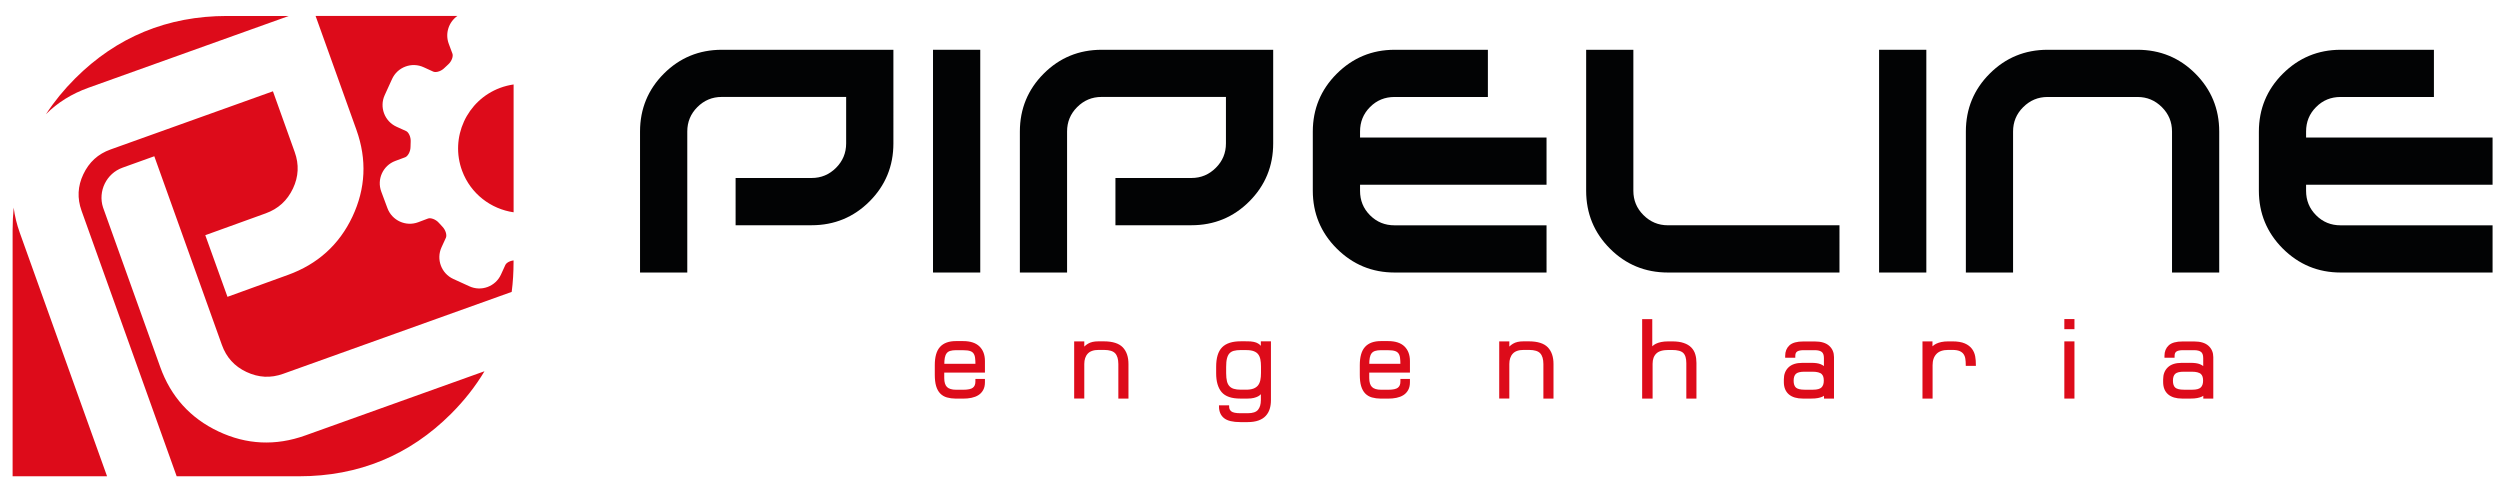
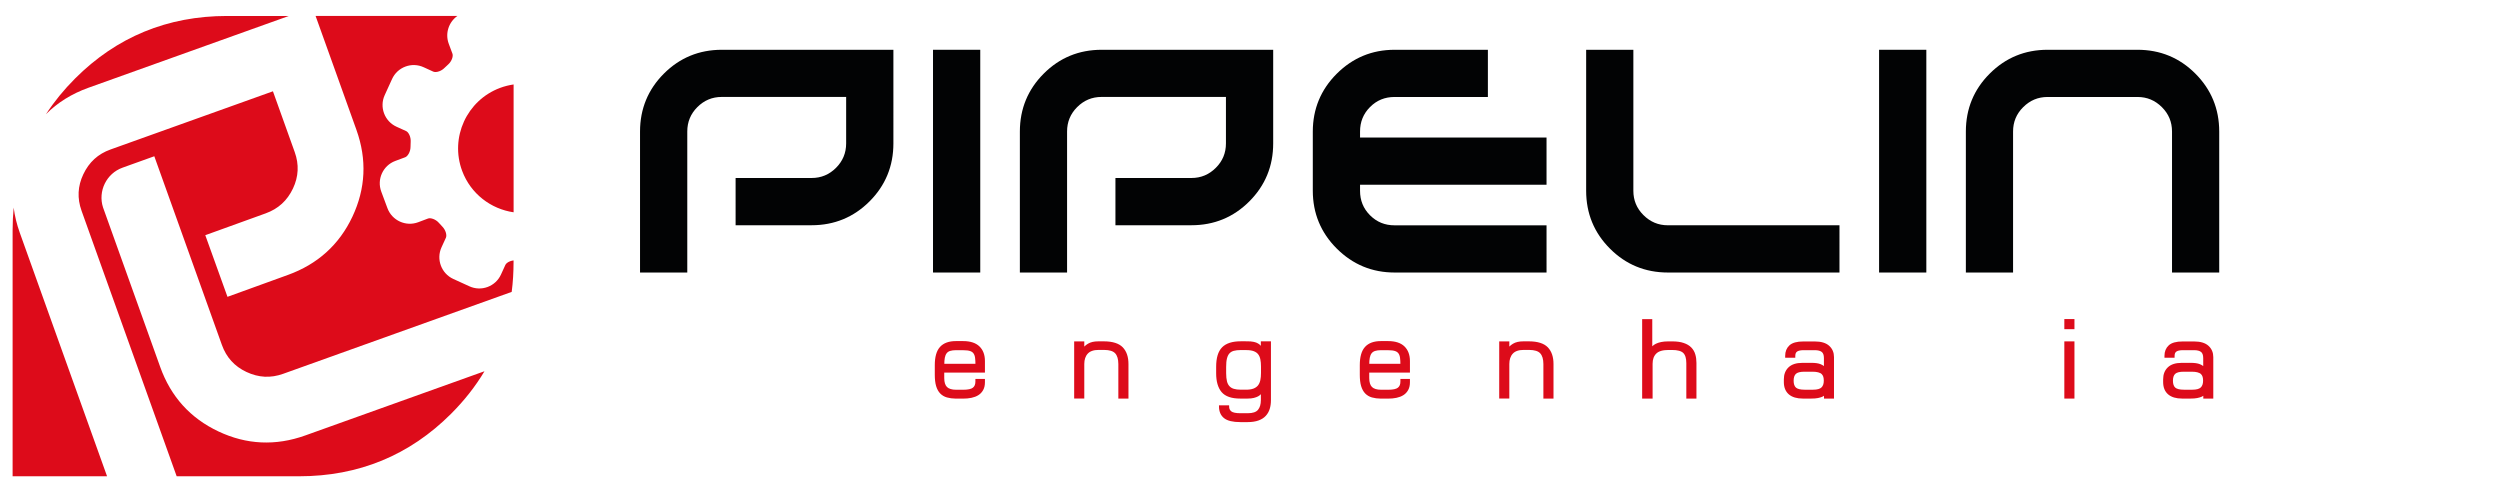
<svg xmlns="http://www.w3.org/2000/svg" version="1.1" id="Camada_1" x="0px" y="0px" viewBox="0 0 602.7 118.92" style="enable-background:new 0 0 602.7 118.92;" xml:space="preserve">
  <style type="text/css">
	.st0{fill-rule:evenodd;clip-rule:evenodd;fill:#DD0B1A;}
	.st1{fill-rule:evenodd;clip-rule:evenodd;fill:#020304;}
	.st2{fill:#DD0B1A;stroke:#DD0B1A;stroke-width:0.5;stroke-miterlimit:10;}
</style>
  <g>
    <g>
      <g>
        <path class="st0" d="M3.3,50.05c-0.17,1.8-0.26,3.63-0.26,5.5v59.27h22.77L12.7,78.25L7.37,63.37l-2.59-7.23     C4.05,54.1,3.55,52.07,3.3,50.05L3.3,50.05z M3.3,50.05" />
        <path class="st0" d="M69.63,3.85H54.74c-14.37,0-26.63,5.07-36.63,15.07c-2.7,2.7-5.04,5.57-7.02,8.6     c2.78-2.79,6.19-4.91,10.22-6.36L60.47,7.13L69.63,3.85z M69.63,3.85" />
        <path class="st0" d="M72.12,114.82c14.37,0,26.63-5.07,36.63-15.07c3.19-3.19,5.87-6.6,8.05-10.25l-43.21,15.48     c-7.15,2.56-14.16,2.23-20.93-0.97c-6.77-3.19-11.48-8.39-14.04-15.55L24.84,50.01c-1.27-3.91,0.81-8.2,4.71-9.59l1.3-0.47v0     l6.35-2.28l16.29,45.47c1.08,3.02,3.04,5.17,5.9,6.52c2.95,1.39,5.86,1.54,8.87,0.46l55.1-19.75c0.31-2.35,0.45-4.76,0.45-7.25     v-0.34c-0.28,0.04-0.56,0.1-0.82,0.2c-0.56,0.21-0.99,0.54-1.15,0.88l-1.06,2.32c-0.64,1.4-1.78,2.46-3.22,3     c-1.44,0.54-3,0.48-4.4-0.16l-3.88-1.77c-2.88-1.32-4.16-4.74-2.84-7.62l1.06-2.32c0.27-0.58-0.02-1.81-0.85-2.67     c-0.29-0.3-0.58-0.6-0.85-0.92c-0.79-0.89-2-1.26-2.6-1.04l-2.39,0.9c-2.97,1.11-6.29-0.41-7.4-3.38l-1.49-4     c-1.11-2.97,0.4-6.29,3.38-7.4l2.39-0.89c0.59-0.22,1.27-1.3,1.28-2.48c0-0.42,0.02-0.84,0.04-1.26c0.07-1.19-0.52-2.31-1.1-2.57     l-2.32-1.05c-2.89-1.32-4.16-4.74-2.84-7.62l1.77-3.88c0.64-1.4,1.78-2.46,3.22-3c1.44-0.54,3-0.48,4.4,0.16l2.32,1.06     c0.34,0.15,0.89,0.12,1.45-0.09c0.45-0.17,0.88-0.44,1.21-0.77c0.3-0.29,0.61-0.58,0.92-0.86c0.89-0.79,1.26-2,1.04-2.6     l-0.89-2.39c-0.93-2.5-0.01-5.25,2.09-6.72H76.08l4.6,12.82l5.25,14.65c2.56,7.16,2.22,14.16-0.97,20.93     c-3.19,6.77-8.41,11.46-15.55,14.04l-14.57,5.28L49.49,56.7l14.58-5.27c3-1.09,5.17-3.05,6.56-5.99c1.35-2.85,1.5-5.78,0.42-8.78     L65.8,22.01L26.64,36.04c-3.02,1.08-5.17,3.05-6.56,5.99c-1.35,2.85-1.5,5.76-0.42,8.78l2.62,7.32l2.62,7.32l5.33,14.87     l2.85,7.95l9.51,26.55H72.12z M123.82,51.18V20.36c-1.09,0.16-2.19,0.43-3.26,0.83c-8.04,3-12.14,11.98-9.14,20.02     C113.48,46.73,118.36,50.39,123.82,51.18L123.82,51.18z M123.82,51.18" />
      </g>
      <g>
-         <path class="st1" d="M544.57,36.15v9.84c0,5.42,1.93,10.09,5.74,13.91c3.87,3.87,8.54,5.8,13.96,5.8h36.64V54.32h-36.64     c-2.3,0-4.27-0.78-5.9-2.42c-1.64-1.64-2.42-3.6-2.42-5.91v-1.45h44.96V33.16h-44.96v-1.45c0-2.31,0.78-4.27,2.42-5.91     c1.64-1.64,3.59-2.42,5.9-2.42h22.5V12h-22.5c-5.42,0-10.09,1.93-13.96,5.8c-3.81,3.81-5.74,8.48-5.74,13.91V36.15z      M544.57,36.15" />
        <path class="st1" d="M393.77,12v33.99c0,2.31,0.81,4.24,2.42,5.85c1.66,1.66,3.6,2.47,5.91,2.47h41.36V65.7h-41.36     c-5.48,0-10.15-1.93-13.96-5.75c-3.82-3.81-5.75-8.48-5.75-13.96V12H393.77z M393.77,12" />
        <rect x="224.93" y="12" class="st1" width="11.39" height="53.7" />
        <path class="st1" d="M523.63,65.7V31.71c0-2.31-0.81-4.24-2.42-5.86c-1.66-1.66-3.6-2.47-5.91-2.47h-21.66     c-2.31,0-4.24,0.81-5.91,2.47c-1.61,1.61-2.42,3.55-2.42,5.86V65.7h-11.38V31.71c0-5.48,1.93-10.15,5.75-13.96     c3.81-3.82,8.48-5.75,13.96-5.75h21.66c5.48,0,10.15,1.93,13.96,5.75c3.81,3.81,5.75,8.49,5.75,13.96V65.7H523.63z M523.63,65.7" />
        <path class="st1" d="M316.49,36.15v9.84c0,5.42,1.93,10.09,5.75,13.91c3.87,3.87,8.54,5.8,13.96,5.8h36.64V54.32h-36.64     c-2.31,0-4.27-0.78-5.91-2.42c-1.64-1.64-2.41-3.6-2.41-5.91v-1.45h44.96V33.16h-44.96v-1.45c0-2.31,0.78-4.27,2.41-5.91     c1.64-1.64,3.6-2.42,5.91-2.42h22.5V12h-22.5c-5.42,0-10.09,1.93-13.96,5.8c-3.81,3.81-5.75,8.48-5.75,13.91V36.15z      M316.49,36.15" />
        <rect x="453.01" y="12" class="st1" width="11.39" height="53.7" />
        <path class="st1" d="M165.69,65.7c0-18.49,0-9.9,0-28.39v-5.61c0-2.31,0.81-4.25,2.41-5.86c1.66-1.66,3.6-2.47,5.91-2.47h29.98     v11.21c0,2.3-0.82,4.25-2.42,5.86c-1.65,1.66-3.61,2.47-5.91,2.47h-18.32V54.3h18.32c5.48,0,10.15-1.93,13.97-5.75     c3.81-3.81,5.75-8.49,5.75-13.96V12h-41.36c-5.48,0-10.15,1.93-13.97,5.75c-3.81,3.81-5.75,8.49-5.75,13.96v5.53     c0,18.51,0,9.94,0,28.46H165.69z M165.69,65.7" />
        <path class="st1" d="M257.25,65.7c0-18.49,0-9.9,0-28.39v-5.61c0-2.31,0.81-4.25,2.41-5.86c1.66-1.66,3.6-2.47,5.91-2.47h29.98     v11.21c0,2.3-0.81,4.25-2.42,5.86c-1.65,1.66-3.61,2.47-5.9,2.47h-18.32V54.3h18.32c5.48,0,10.15-1.93,13.96-5.75     c3.81-3.81,5.75-8.49,5.75-13.96V12h-41.36c-5.48,0-10.15,1.93-13.96,5.75c-3.81,3.81-5.75,8.49-5.75,13.96v5.53     c0,18.51,0,9.94,0,28.46H257.25z M257.25,65.7" />
      </g>
    </g>
    <g>
      <path class="st2" d="M228.37,95.58c-0.6-0.17-1.11-0.47-1.52-0.89c-0.41-0.42-0.72-0.99-0.93-1.69c-0.21-0.71-0.31-1.6-0.31-2.67    v-2.31c0-1.94,0.4-3.34,1.2-4.22c0.8-0.88,2.01-1.32,3.64-1.32h1.72c1.68,0,2.94,0.4,3.78,1.21s1.25,1.93,1.25,3.36v2.53h-9.81    v1.56c0,1.08,0.25,1.86,0.74,2.34c0.49,0.48,1.29,0.73,2.38,0.73h1.72c1.18,0,2.01-0.18,2.47-0.55c0.47-0.37,0.7-0.92,0.7-1.65    v-0.4h1.8v0.56c0,0.68-0.13,1.26-0.39,1.73s-0.61,0.86-1.06,1.14c-0.45,0.29-0.98,0.49-1.59,0.62c-0.61,0.13-1.27,0.19-1.99,0.19    h-1.72C229.66,95.84,228.97,95.75,228.37,95.58z M230.51,84.17c-0.63,0-1.14,0.07-1.55,0.2c-0.4,0.13-0.72,0.35-0.95,0.66    c-0.23,0.3-0.39,0.7-0.48,1.17s-0.13,1.06-0.13,1.76h8.01c0-0.68-0.03-1.26-0.09-1.73c-0.06-0.47-0.2-0.86-0.42-1.17    c-0.21-0.3-0.53-0.53-0.95-0.67c-0.42-0.14-0.99-0.21-1.71-0.21H230.51z" />
      <path class="st2" d="M270.5,83.91c0.87,0.91,1.3,2.19,1.3,3.86v8.07h-1.94v-8.07c0-1.24-0.28-2.16-0.83-2.76    c-0.56-0.6-1.52-0.9-2.88-0.9h-1.32c-1.25,0-2.18,0.33-2.78,0.98s-0.9,1.55-0.9,2.67v8.07h-1.94V82.55h1.94v1.77    c0.25-0.47,0.67-0.88,1.26-1.24c0.59-0.36,1.38-0.54,2.37-0.54h1.37C268.18,82.55,269.63,83.01,270.5,83.91z" />
      <path class="st2" d="M300.63,82.53c0.63,0,1.15,0.04,1.56,0.13c0.41,0.09,0.75,0.21,1.01,0.38c0.26,0.16,0.47,0.34,0.62,0.55    s0.28,0.42,0.39,0.63v-1.69h1.94v13.93c0,0.74-0.09,1.41-0.28,2.03s-0.49,1.14-0.9,1.59c-0.41,0.45-0.96,0.8-1.65,1.05    s-1.53,0.38-2.51,0.38h-1.8c-1.76,0-3.01-0.3-3.76-0.9s-1.13-1.48-1.13-2.65h1.94c0,0.61,0.21,1.08,0.63,1.41    c0.42,0.33,1.21,0.5,2.35,0.5h1.77c1.27,0,2.16-0.3,2.66-0.91c0.5-0.61,0.75-1.44,0.75-2.5v-2.18c-0.11,0.18-0.24,0.36-0.4,0.55    c-0.16,0.19-0.37,0.35-0.63,0.5c-0.26,0.14-0.59,0.26-0.98,0.36c-0.39,0.1-0.89,0.15-1.48,0.15h-1.72c-2.04,0-3.48-0.49-4.32-1.48    c-0.83-0.99-1.25-2.44-1.25-4.36v-1.56c0-2.1,0.45-3.61,1.36-4.53c0.9-0.92,2.34-1.38,4.31-1.38H300.63z M299.15,84.14    c-0.7,0-1.29,0.07-1.78,0.2c-0.48,0.13-0.87,0.37-1.17,0.7s-0.51,0.78-0.65,1.33s-0.2,1.25-0.2,2.1v1.51    c0,0.79,0.07,1.45,0.2,1.99c0.13,0.54,0.35,0.97,0.66,1.3c0.3,0.33,0.69,0.57,1.17,0.71c0.47,0.14,1.06,0.22,1.76,0.22h1.24    c0.75,0,1.38-0.09,1.88-0.28c0.5-0.19,0.9-0.47,1.2-0.83c0.29-0.37,0.5-0.82,0.62-1.36c0.12-0.54,0.17-1.15,0.17-1.83v-1.53    c0-0.66-0.05-1.26-0.16-1.79c-0.11-0.53-0.3-0.97-0.58-1.33c-0.28-0.36-0.67-0.63-1.17-0.82c-0.5-0.19-1.14-0.28-1.91-0.28H299.15    z" />
      <path class="st2" d="M330.83,95.58c-0.6-0.17-1.11-0.47-1.52-0.89s-0.72-0.99-0.93-1.69c-0.21-0.71-0.31-1.6-0.31-2.67v-2.31    c0-1.94,0.4-3.34,1.2-4.22c0.8-0.88,2.01-1.32,3.64-1.32h1.72c1.68,0,2.94,0.4,3.78,1.21c0.83,0.81,1.25,1.93,1.25,3.36v2.53    h-9.81v1.56c0,1.08,0.25,1.86,0.74,2.34c0.49,0.48,1.29,0.73,2.38,0.73h1.72c1.18,0,2.01-0.18,2.47-0.55    c0.47-0.37,0.7-0.92,0.7-1.65v-0.4h1.8v0.56c0,0.68-0.13,1.26-0.39,1.73s-0.61,0.86-1.06,1.14c-0.45,0.29-0.98,0.49-1.59,0.62    c-0.61,0.13-1.27,0.19-1.99,0.19h-1.72C332.13,95.84,331.43,95.75,330.83,95.58z M332.97,84.17c-0.63,0-1.14,0.07-1.55,0.2    c-0.4,0.13-0.72,0.35-0.96,0.66c-0.23,0.3-0.39,0.7-0.48,1.17c-0.09,0.47-0.13,1.06-0.13,1.76h8.01c0-0.68-0.03-1.26-0.09-1.73    c-0.06-0.47-0.2-0.86-0.42-1.17c-0.22-0.3-0.53-0.53-0.96-0.67c-0.42-0.14-0.99-0.21-1.71-0.21H332.97z" />
      <path class="st2" d="M372.97,83.91c0.87,0.91,1.3,2.19,1.3,3.86v8.07h-1.94v-8.07c0-1.24-0.28-2.16-0.83-2.76s-1.51-0.9-2.88-0.9    h-1.32c-1.25,0-2.18,0.33-2.78,0.98s-0.9,1.55-0.9,2.67v8.07h-1.94V82.55h1.94v1.77c0.25-0.47,0.67-0.88,1.26-1.24    s1.38-0.54,2.37-0.54h1.37C370.65,82.55,372.1,83.01,372.97,83.91z" />
      <path class="st2" d="M405.82,82.92c0.73,0.24,1.3,0.58,1.73,1.02c0.43,0.44,0.74,0.96,0.91,1.56c0.18,0.6,0.27,1.26,0.27,1.98    v8.36h-1.94v-8.28c0-1.24-0.27-2.12-0.82-2.65c-0.55-0.53-1.51-0.79-2.89-0.79h-0.83c-1.45,0-2.5,0.31-3.13,0.94    c-0.64,0.63-0.96,1.5-0.96,2.63v8.15h-2.02V77.18h1.94v7.04c0.11-0.2,0.26-0.39,0.46-0.59c0.2-0.2,0.46-0.38,0.78-0.54    c0.32-0.16,0.72-0.29,1.2-0.39c0.48-0.1,1.05-0.15,1.73-0.15h0.83C404.19,82.55,405.1,82.67,405.82,82.92z" />
      <path class="st2" d="M436.57,87.72c0.54,0,0.99,0.03,1.34,0.08s0.67,0.13,0.93,0.24c0.26,0.11,0.47,0.23,0.65,0.36    c0.17,0.13,0.33,0.28,0.47,0.44v-2.5c0-0.81-0.21-1.37-0.62-1.69c-0.41-0.32-1.03-0.48-1.85-0.48h-2.64    c-0.81,0-1.39,0.13-1.75,0.38c-0.36,0.25-0.54,0.66-0.54,1.24V86h-1.94v-0.21c0-0.99,0.32-1.77,0.95-2.35s1.69-0.87,3.16-0.87h2.8    c1.47,0,2.56,0.33,3.28,0.98c0.72,0.65,1.08,1.5,1.08,2.54v9.76h-1.91v-1.13c-0.05,0.11-0.14,0.23-0.25,0.36    c-0.12,0.13-0.3,0.26-0.55,0.36s-0.58,0.2-0.98,0.28c-0.4,0.08-0.92,0.12-1.55,0.12h-2.02c-1.4,0-2.47-0.32-3.21-0.95    c-0.74-0.64-1.12-1.56-1.12-2.78v-0.67c0-1.13,0.35-2.03,1.05-2.7c0.7-0.67,1.75-1.01,3.15-1.01H436.57z M432.79,93.62    c0.42,0.38,1.17,0.58,2.25,0.58h2.07c1.04,0,1.77-0.21,2.19-0.62c0.42-0.41,0.63-1.01,0.63-1.8c0-0.38-0.04-0.72-0.13-1.02    c-0.09-0.3-0.25-0.56-0.47-0.77c-0.22-0.21-0.53-0.36-0.93-0.47c-0.39-0.11-0.9-0.16-1.51-0.16h-1.88c-1.06,0-1.8,0.19-2.22,0.58    s-0.63,1-0.63,1.84S432.37,93.23,432.79,93.62z" />
-       <path class="st2" d="M474.05,86.45c-0.07-0.47-0.23-0.87-0.47-1.22c-0.24-0.35-0.59-0.62-1.05-0.82s-1.07-0.3-1.84-0.3h-1    c-1.34,0-2.35,0.34-3.02,1.04s-1.01,1.65-1.01,2.89v7.8h-1.94V82.55h1.91v1.61c0.12-0.18,0.29-0.37,0.5-0.56s0.47-0.37,0.78-0.52    c0.31-0.15,0.7-0.28,1.16-0.38c0.46-0.1,1.01-0.15,1.65-0.15h0.97c1.2,0,2.16,0.16,2.88,0.47s1.26,0.73,1.64,1.24    c0.38,0.51,0.62,1.09,0.73,1.73s0.16,1.3,0.16,1.96h-1.94C474.16,87.42,474.12,86.92,474.05,86.45z" />
      <path class="st2" d="M499.86,79.11h-1.94v-1.94h1.94V79.11z M499.86,95.84h-1.94V82.55h1.94V95.84z" />
      <path class="st2" d="M528.01,87.72c0.54,0,0.99,0.03,1.34,0.08s0.67,0.13,0.93,0.24c0.26,0.11,0.47,0.23,0.65,0.36    c0.17,0.13,0.33,0.28,0.47,0.44v-2.5c0-0.81-0.21-1.37-0.62-1.69c-0.41-0.32-1.03-0.48-1.85-0.48h-2.64    c-0.81,0-1.39,0.13-1.75,0.38c-0.36,0.25-0.54,0.66-0.54,1.24V86h-1.94v-0.21c0-0.99,0.32-1.77,0.95-2.35s1.69-0.87,3.16-0.87h2.8    c1.47,0,2.56,0.33,3.28,0.98c0.72,0.65,1.08,1.5,1.08,2.54v9.76h-1.91v-1.13c-0.05,0.11-0.14,0.23-0.25,0.36    c-0.12,0.13-0.3,0.26-0.55,0.36s-0.58,0.2-0.98,0.28c-0.4,0.08-0.92,0.12-1.55,0.12h-2.02c-1.4,0-2.47-0.32-3.21-0.95    c-0.74-0.64-1.12-1.56-1.12-2.78v-0.67c0-1.13,0.35-2.03,1.05-2.7c0.7-0.67,1.75-1.01,3.15-1.01H528.01z M524.23,93.62    c0.42,0.38,1.17,0.58,2.25,0.58h2.07c1.04,0,1.77-0.21,2.19-0.62c0.42-0.41,0.63-1.01,0.63-1.8c0-0.38-0.04-0.72-0.13-1.02    c-0.09-0.3-0.25-0.56-0.47-0.77c-0.22-0.21-0.53-0.36-0.93-0.47c-0.39-0.11-0.9-0.16-1.51-0.16h-1.88c-1.06,0-1.8,0.19-2.22,0.58    s-0.63,1-0.63,1.84S523.81,93.23,524.23,93.62z" />
    </g>
  </g>
</svg>